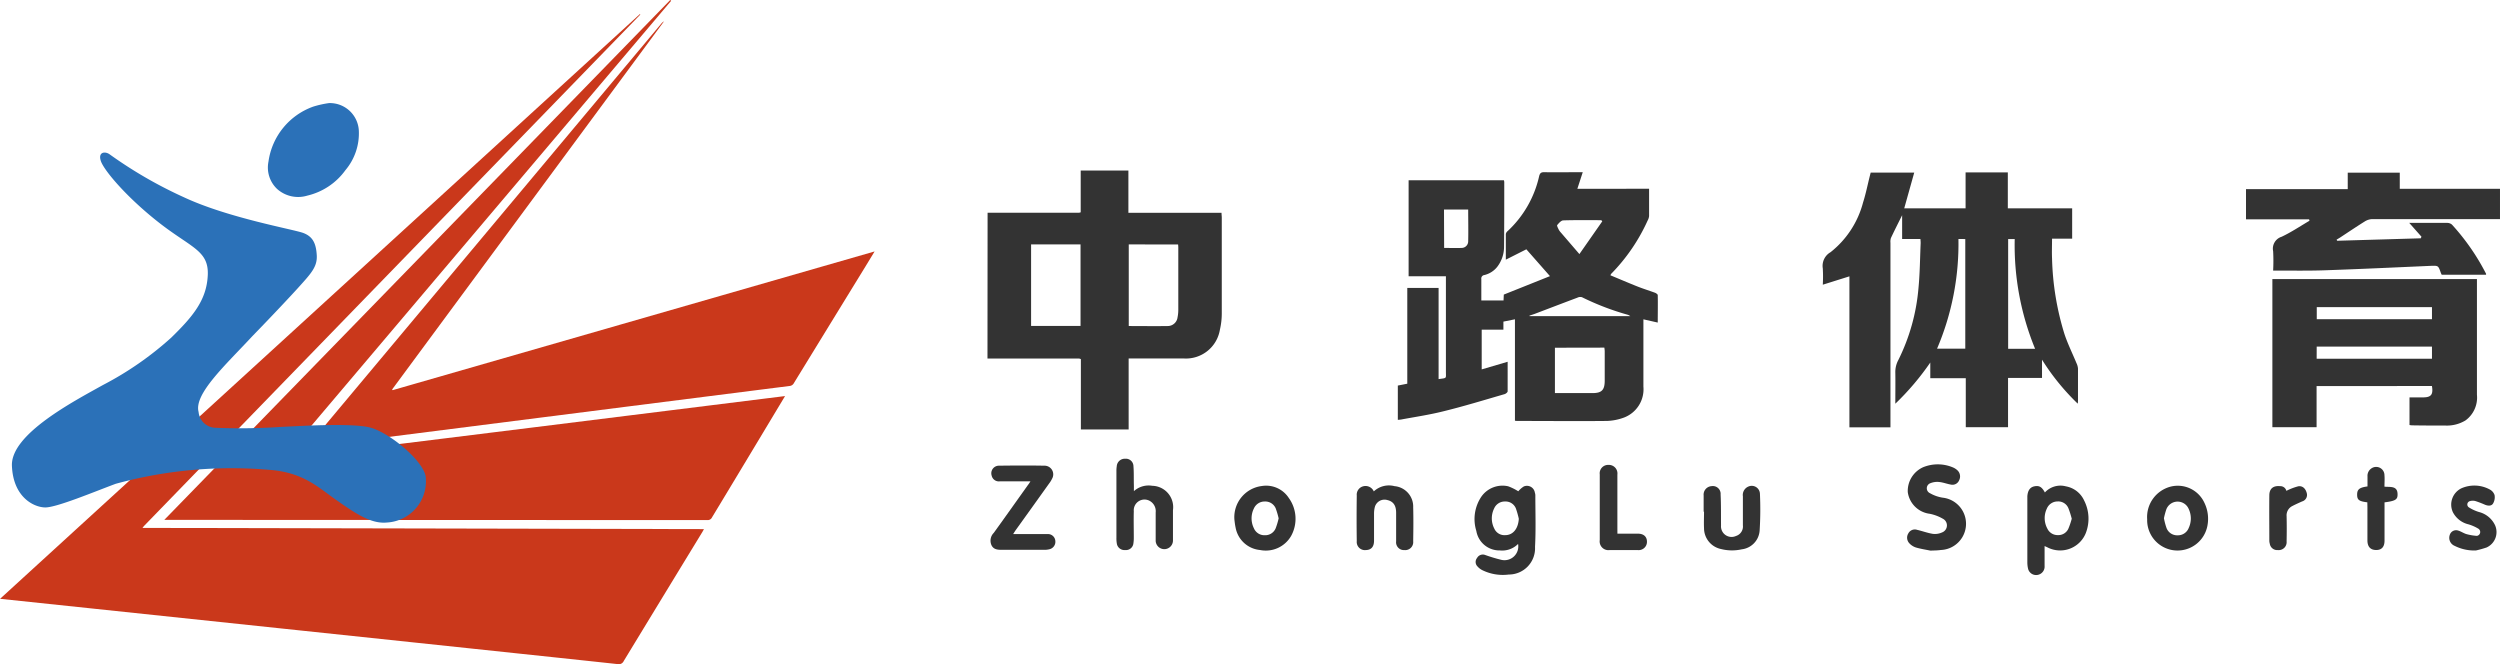
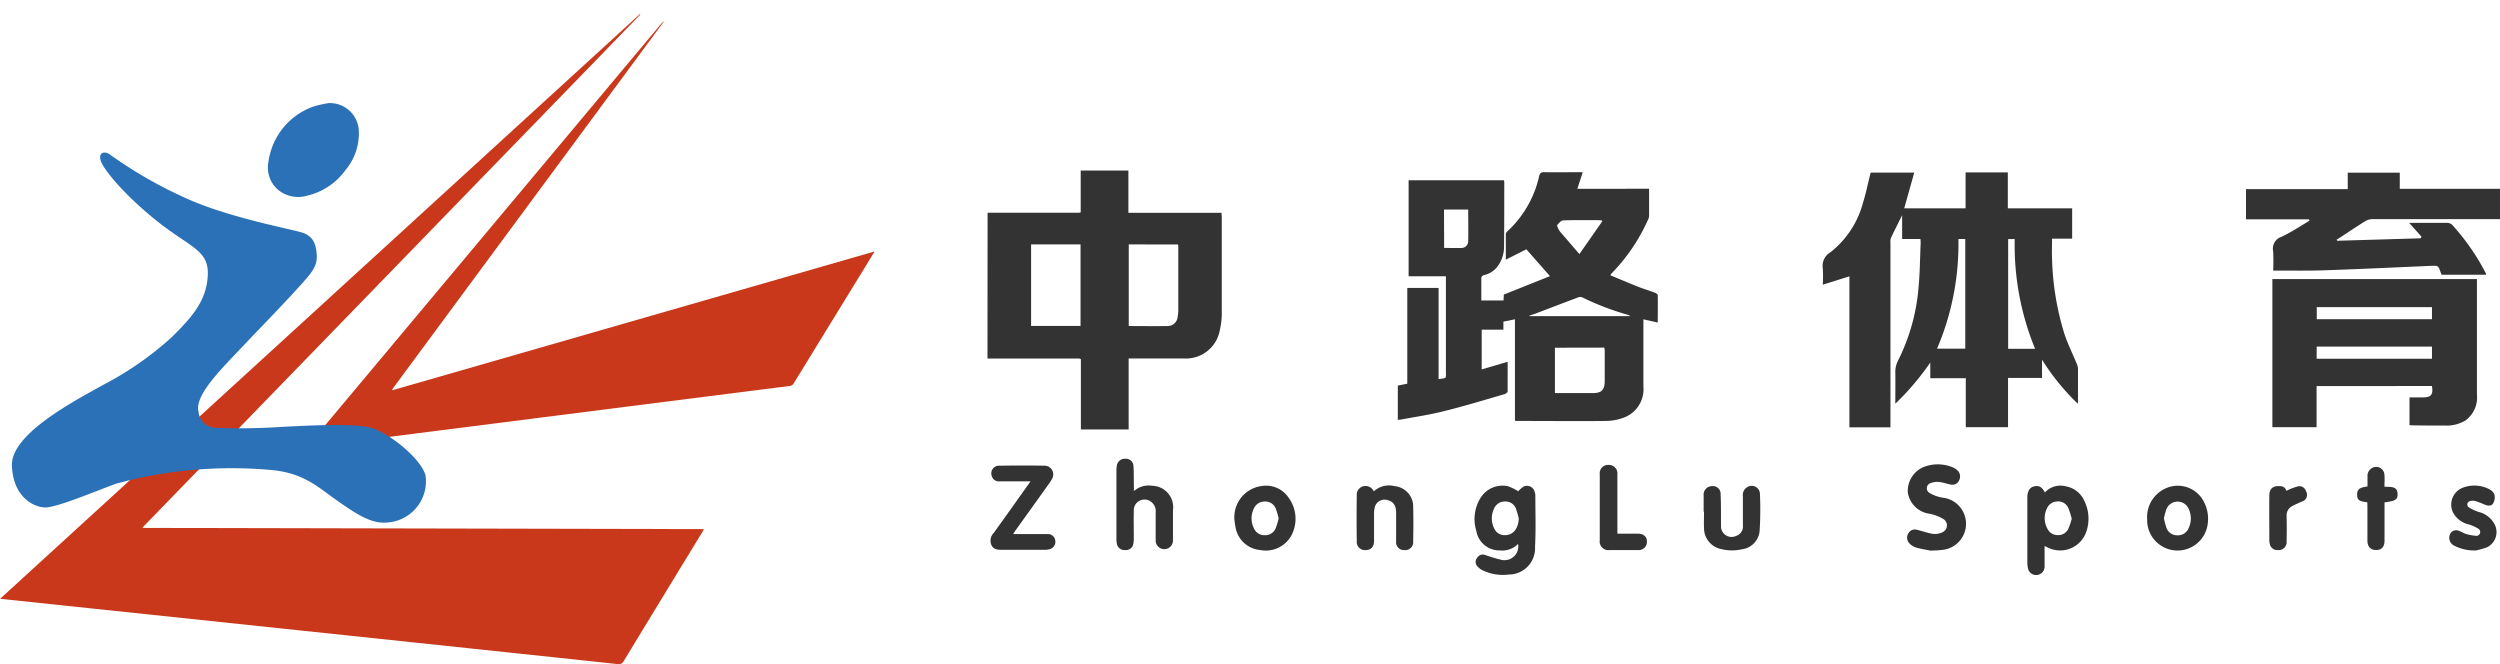
<svg xmlns="http://www.w3.org/2000/svg" width="180.956" height="48.082" viewBox="0 0 180.956 48.082">
  <defs>
    <style>.a{fill:#333;}.b{fill:#ca381b;}.c{fill:#2b71b8;}</style>
  </defs>
  <g transform="translate(-2066.973 2474.205)">
    <g transform="translate(2138.66 -2441)">
      <path class="a" d="M223.06,595.46a1.616,1.616,0,0,1-1.321.47,1.691,1.691,0,0,1-1.7-1.408,2.9,2.9,0,0,1,.375-2.5,1.868,1.868,0,0,1,1.926-.735,3.867,3.867,0,0,1,.735.363,1.693,1.693,0,0,1,.4-.35.58.58,0,0,1,.8.448.725.725,0,0,1,.035.175c0,1.251.045,2.5-.023,3.752a1.9,1.9,0,0,1-1.9,2,3.364,3.364,0,0,1-1.923-.32,1.143,1.143,0,0,1-.348-.273.455.455,0,0,1-.025-.605.475.475,0,0,1,.565-.225,11.709,11.709,0,0,0,1.173.355A1,1,0,0,0,223.06,595.46Zm.053-1.821a6.229,6.229,0,0,0-.213-.75.8.8,0,0,0-.783-.5.833.833,0,0,0-.788.5,1.613,1.613,0,0,0,.015,1.471.8.8,0,0,0,.775.465C222.692,594.829,223.07,594.362,223.113,593.639Z" transform="translate(-184.865 -589.294)" />
      <path class="a" d="M381.138,595.6v1.433a.61.61,0,0,1-.44.64.6.6,0,0,1-.75-.41,2,2,0,0,1-.058-.5v-4.767c.03-.41.19-.643.48-.713.365-.085.565.025.79.438a1.526,1.526,0,0,1,1.521-.443A1.8,1.8,0,0,1,384,592.3a2.892,2.892,0,0,1,.135,2.324,2,2,0,0,1-2.819,1.055Zm1.966-1.979a6.511,6.511,0,0,0-.238-.75.793.793,0,0,0-.79-.5.84.84,0,0,0-.775.52,1.59,1.59,0,0,0,.035,1.441.818.818,0,0,0,.773.475.793.793,0,0,0,.75-.463,5.466,5.466,0,0,0,.245-.723Z" transform="translate(-304.833 -589.28)" />
      <path class="a" d="M346.8,591.345c-.3-.063-.683-.12-1.056-.228a1.116,1.116,0,0,1-.47-.3.59.59,0,0,1-.073-.725.53.53,0,0,1,.64-.25c.38.088.75.228,1.128.288a1.235,1.235,0,0,0,.663-.1.543.543,0,0,0,.053-1,3.092,3.092,0,0,0-.945-.353,1.831,1.831,0,0,1-1.583-1.571,1.883,1.883,0,0,1,1.116-1.8,2.819,2.819,0,0,1,2.159.018,1.1,1.1,0,0,1,.3.19.608.608,0,0,1,.145.735.523.523,0,0,1-.615.313c-.275-.048-.54-.155-.815-.183a1.311,1.311,0,0,0-.638.08.39.39,0,0,0-.045.728,2.667,2.667,0,0,0,.92.325,1.9,1.9,0,0,1-.138,3.787C347.335,591.332,347.113,591.332,346.8,591.345Z" transform="translate(-278.755 -584.694)" />
      <path class="a" d="M82.712,586.564H80.493a.53.53,0,0,1-.585-.408.55.55,0,0,1,.54-.725c1.088-.015,2.179-.02,3.267,0a.628.628,0,0,1,.563.943,1.945,1.945,0,0,1-.22.355q-1.2,1.681-2.409,3.362c-.055.077-.105.16-.188.29h2.491a.533.533,0,0,1,.563.5.553.553,0,0,1-.44.6,1.42,1.42,0,0,1-.355.04H80.691c-.313,0-.64,0-.8-.34a.8.8,0,0,1,.168-.888c.823-1.14,1.638-2.291,2.454-3.437A2.538,2.538,0,0,0,82.712,586.564Z" transform="translate(-79.814 -584.928)" />
      <path class="a" d="M117.551,585.806a1.586,1.586,0,0,1,1.328-.388,1.547,1.547,0,0,1,1.5,1.766v2.189a.626.626,0,0,1-1.251.04v-2.069a.846.846,0,0,0-.378-.8.777.777,0,0,0-1.206.715c-.018.638,0,1.278,0,1.918a2.606,2.606,0,0,1-.03.418.538.538,0,0,1-.593.473.555.555,0,0,1-.605-.465,2.133,2.133,0,0,1-.03-.418v-4.827a2.129,2.129,0,0,1,.025-.358.58.58,0,0,1,.608-.54.548.548,0,0,1,.6.538c.033.428.02.858.028,1.288C117.553,585.436,117.551,585.6,117.551,585.806Z" transform="translate(-107.164 -583.46)" />
      <path class="a" d="M150.43,593.72a2.274,2.274,0,0,1,1.983-2.446,1.954,1.954,0,0,1,1.951.863,2.571,2.571,0,0,1,.17,2.751,2.114,2.114,0,0,1-2.251,1.018,1.986,1.986,0,0,1-1.768-1.628C150.468,594.068,150.448,593.848,150.43,593.72Zm3.2-.11a5.925,5.925,0,0,0-.21-.715.82.82,0,0,0-.79-.5.845.845,0,0,0-.788.5,1.606,1.606,0,0,0,0,1.441.825.825,0,0,0,.793.5.815.815,0,0,0,.78-.5A5.12,5.12,0,0,0,153.632,593.61Z" transform="translate(-132.767 -589.3)" />
      <path class="a" d="M414.56,593.67a2.275,2.275,0,0,1,1.693-2.329A2.119,2.119,0,0,1,418.7,592.5a2.646,2.646,0,0,1,.23,1.633,2.2,2.2,0,0,1-4.367-.46Zm1.216-.045a4.555,4.555,0,0,0,.183.7.823.823,0,0,0,.82.538.835.835,0,0,0,.793-.538,1.618,1.618,0,0,0,0-1.361.873.873,0,0,0-1.626.03A5.741,5.741,0,0,0,415.776,593.625Z" transform="translate(-330.832 -589.321)" />
      <path class="a" d="M187.039,591.612a1.6,1.6,0,0,1,1.5-.38,1.483,1.483,0,0,1,1.351,1.536c.023.818.013,1.638,0,2.456a.578.578,0,0,1-.635.635.565.565,0,0,1-.6-.633v-2.069c0-.535-.21-.82-.638-.92a.725.725,0,0,0-.913.55,1.938,1.938,0,0,0-.048.415v1.978c0,.448-.21.668-.59.678a.59.59,0,0,1-.66-.648q-.023-1.648,0-3.3a.625.625,0,0,1,.458-.665A.653.653,0,0,1,187.039,591.612Z" transform="translate(-159.287 -589.248)" />
      <path class="a" d="M286.22,593.183v-1.168a.615.615,0,0,1,.568-.68.565.565,0,0,1,.66.605c.038.75.022,1.5.03,2.251a.765.765,0,0,0,1.083.75.72.72,0,0,0,.5-.77v-2.1a.66.66,0,0,1,.4-.708.593.593,0,0,1,.833.513,24.9,24.9,0,0,1-.02,2.664,1.471,1.471,0,0,1-1.3,1.368,3.224,3.224,0,0,1-1.5-.023,1.541,1.541,0,0,1-1.226-1.5c-.02-.4,0-.8,0-1.2Z" transform="translate(-234.593 -589.351)" />
      <path class="a" d="M503.911,595.936a3.14,3.14,0,0,1-1.546-.333.628.628,0,0,1-.35-.8.478.478,0,0,1,.6-.308c.2.057.378.182.578.25a3.75,3.75,0,0,0,.778.135.282.282,0,0,0,.113-.518,3.112,3.112,0,0,0-.705-.313,1.714,1.714,0,0,1-1.143-.885,1.313,1.313,0,0,1,.61-1.723,2.331,2.331,0,0,1,2.054.078.713.713,0,0,1,.355.41.9.9,0,0,1-.107.605c-.118.2-.36.178-.57.1a7.187,7.187,0,0,0-.7-.27.736.736,0,0,0-.4,0,.25.25,0,0,0-.075.458,2.956,2.956,0,0,0,.728.333,1.768,1.768,0,0,1,1.16.958,1.221,1.221,0,0,1-.615,1.608A7.9,7.9,0,0,1,503.911,595.936Z" transform="translate(-396.379 -589.298)" />
      <path class="a" d="M257.422,590.215H258.9c.415,0,.655.213.66.57a.6.6,0,0,1-.663.618h-2.039a.633.633,0,0,1-.715-.725v-4.752a.608.608,0,0,1,.628-.688.62.62,0,0,1,.648.7v3.9Z" transform="translate(-212.036 -584.792)" />
      <path class="a" d="M476.068,588.4c-.6-.07-.738-.178-.738-.55s.143-.52.75-.6v-.728a.643.643,0,0,1,.32-.6.6.6,0,0,1,.908.515c.023.265,0,.535,0,.83.428.042.963-.085.948.583,0,.358-.183.455-.943.553v2.774c0,.453-.218.683-.618.675s-.615-.235-.62-.683v-2.429Z" transform="translate(-376.402 -585.246)" />
      <path class="a" d="M451.137,591.717a4.467,4.467,0,0,1,.853-.328c.318-.055.535.163.62.48a.489.489,0,0,1-.338.615c-.255.115-.473.21-.7.33a.75.75,0,0,0-.418.733c.015.61.013,1.218,0,1.826a.575.575,0,0,1-.638.63.538.538,0,0,1-.578-.455.836.836,0,0,1-.035-.208c0-1.1-.013-2.194,0-3.292,0-.5.293-.72.783-.67A.445.445,0,0,1,451.137,591.717Z" transform="translate(-357.331 -589.393)" />
    </g>
    <g transform="translate(2066.973 -2474.205)">
      <g transform="translate(0 0)">
        <path class="b" d="M639.742,294.035l25.7-30.707a.672.672,0,0,1,.166-.128l-19.68,26.646.034.051,34.889-10.042-.657,1.081q-2.592,4.22-5.181,8.442a.394.394,0,0,1-.326.217C673.105,289.792,639.742,294.035,639.742,294.035Z" transform="translate(-617.545 -261.655)" />
-         <path class="b" d="M441.889,228.2l.065.059-28.019,33.094c.32,0,36.264-4.485,36.264-4.485s-3.9,6.494-5.285,8.777a.339.339,0,0,1-.333.2c-7.383,0-39.313-.016-39.313-.016Z" transform="translate(-393.375 -228.2)" />
        <path class="b" d="M183.136,251.31l.034.032-35.936,37.029-.1.13,40.642.087c-.065.112-.107.2-.156.272q-2.825,4.628-5.65,9.273a.4.4,0,0,1-.466.225c-1.1-.134-44.678-4.725-44.678-4.725Z" transform="translate(-136.82 -250.29)" />
      </g>
      <g transform="translate(0.87 7.457)">
        <path class="c" d="M239.529,266a2.1,2.1,0,0,1,2.158,1.973,4.132,4.132,0,0,1-.969,2.882,4.735,4.735,0,0,1-2.762,1.843,2.282,2.282,0,0,1-2.186-.485,2.137,2.137,0,0,1-.623-1.973,4.949,4.949,0,0,1,3.236-3.983A7.189,7.189,0,0,1,239.529,266Z" transform="translate(-216.585 -265.995)" />
        <path class="c" d="M-74.072-2095.032c-.212-.668.331-.7.637-.476a31.608,31.608,0,0,0,5.393,3.116c3.218,1.5,7.94,2.316,8.631,2.58s.921.759.971,1.609-.429,1.338-1.386,2.4c-.412.456-1.777,1.92-3.268,3.45-1.943,2.095-4.25,4.189-3.9,5.494a1.258,1.258,0,0,0,1.194,1.144,43.716,43.716,0,0,0,4.826-.065c.94-.034,5.11-.319,6.455.065s3.683,2.283,3.956,3.48a2.989,2.989,0,0,1-2.813,3.38c-1.153.111-2.311-.69-3.693-1.66-1.231-.864-2.257-1.873-4.482-2.125a31.8,31.8,0,0,0-11.444.982c-1.536.569-4.292,1.726-5.11,1.711s-2.312-.74-2.4-3.02,4.444-4.646,6.618-5.857a23.547,23.547,0,0,0,4.906-3.407c1.585-1.544,2.57-2.732,2.652-4.527s-1.21-1.983-3.553-3.821S-73.86-2094.365-74.072-2095.032Z" transform="translate(80.498 2099.22)" />
      </g>
    </g>
    <g transform="translate(2138.449 -2461.86)">
      <path class="a" d="M78.978,503.112H85.6a.667.667,0,0,0,.118-.03V500.06H89.17v3.057h6.741c0,.13.018.25.018.345v6.956a5.16,5.16,0,0,1-.135,1.158,2.492,2.492,0,0,1-2.616,2.086H89.188V518.8H85.731V513.71a.559.559,0,0,0-.135-.043H78.97Zm3.149,2.294v5.9h3.579v-5.9Zm7.069,0v5.908c.955,0,1.893.015,2.831,0a.713.713,0,0,0,.7-.628,2.736,2.736,0,0,0,.055-.535v-4.44a2.047,2.047,0,0,0-.015-.3Z" transform="translate(-78.97 -500.06)" />
      <path class="a" d="M215.884,501.738v1.971a.836.836,0,0,1-.108.335,13.3,13.3,0,0,1-2.644,3.859.519.519,0,0,0-.045.1c.653.27,1.3.548,1.953.808.418.165.85.3,1.271.453.078.03.2.113.2.173.015.645,0,1.293,0,1.986l-1.038-.235v4.872a2.19,2.19,0,0,1-1.393,2.234,3.932,3.932,0,0,1-1.251.25c-2.169.023-4.34,0-6.5,0a1.377,1.377,0,0,1-.155-.017v-7.341l-.835.168v.585h-1.571v2.874l1.878-.553V516.4c0,.068-.125.17-.21.2-1.483.43-2.964.885-4.462,1.251-1,.25-2.016.4-3.027.588a2.231,2.231,0,0,1-.25.025v-2.481l.685-.135v-6.934h2.266v6.6c.615-.083.53-.027.53-.523v-6.918h-2.7v-6.948h6.9a.925.925,0,0,1,.023.123c0,1.561,0,3.122-.015,4.68a2.382,2.382,0,0,1-.47,1.431,1.686,1.686,0,0,1-.96.625.25.25,0,0,0-.215.293v1.546h1.608l.018-.425,3.342-1.336L207,506.12l-1.486.75v-1.856a.363.363,0,0,1,.135-.215,7.719,7.719,0,0,0,2.276-3.967c.058-.235.153-.3.383-.293.82.015,1.641,0,2.459,0h.315l-.39,1.2Zm-6.816,11.506v3.284h2.721c.658,0,.878-.218.883-.88v-2.161a2.287,2.287,0,0,0-.027-.25Zm5.458-2.286a1.131,1.131,0,0,0-.163-.093,19.069,19.069,0,0,1-3.339-1.278.456.456,0,0,0-.325.033c-1.036.388-2.066.783-3.1,1.176-.123.045-.25.083-.373.125v.037Zm-13.477-4.937c.433,0,.85.015,1.266,0a.478.478,0,0,0,.475-.5c.018-.75,0-1.5,0-2.281h-1.751Zm11.446-1.926-.07-.083c-.915,0-1.831-.015-2.751.015-.153,0-.323.2-.438.335-.04.05.055.22.105.328a1.067,1.067,0,0,0,.158.218l1.341,1.558Z" transform="translate(-167.995 -500.42)" />
      <path class="a" d="M338.7,505.4h-1.456c0,.5-.02.963,0,1.428a20.081,20.081,0,0,0,.9,5.483c.238.715.578,1.4.868,2.1a1.113,1.113,0,0,1,.11.393v2.311a1.306,1.306,0,0,1-.018.23,16.781,16.781,0,0,1-2.586-3.182v1.318h-2.459v3.569H331V515.5h-2.569v-1.133a19.147,19.147,0,0,1-2.531,2.982c0-.79.012-1.516,0-2.239a1.818,1.818,0,0,1,.213-.913,14.381,14.381,0,0,0,1.463-5.218c.105-1.083.11-2.174.158-3.252a2.731,2.731,0,0,0-.018-.3h-1.323v-1.723c-.288.58-.558,1.111-.81,1.648a.85.85,0,0,0-.035.35v13.357h-2.971V508.129l-1.926.605a10.713,10.713,0,0,0,0-1.176,1.136,1.136,0,0,1,.56-1.176,6.769,6.769,0,0,0,2.354-3.6c.2-.625.328-1.276.488-1.913.022-.085.043-.173.065-.25h3.151l-.725,2.589h4.442v-2.6h3.057v2.6H338.7Zm-8.232.025a19.331,19.331,0,0,1-1.548,7.941h2.044V505.43Zm5.55,7.951a19.75,19.75,0,0,1-1.476-7.946h-.475v7.946Z" transform="translate(-260.188 -500.472)" />
      <path class="a" d="M454,539.206v2.977h-3.2V531.46h14.807v8.377a2.043,2.043,0,0,1-.83,1.856,2.6,2.6,0,0,1-1.463.37c-.8,0-1.6,0-2.4-.015a1.375,1.375,0,0,1-.188-.023v-2h.978c.59,0,.75-.205.645-.823Zm8.352-5.715h-8.339v.873h8.339Zm-8.347,3.734h8.347v-.878h-8.344Z" transform="translate(-357.796 -523.606)" />
      <path class="a" d="M449.763,505.6l6.056-.178.052-.115-.885-1h2.749a.522.522,0,0,1,.343.125,16.2,16.2,0,0,1,2.469,3.559v.068h-3.212c-.023-.052-.05-.1-.07-.16-.183-.515-.183-.5-.738-.483-2.544.112-5.09.233-7.634.32-1.178.042-2.359.02-3.539.025h-.22a13.138,13.138,0,0,0,0-1.406.9.9,0,0,1,.61-1.043c.7-.328,1.351-.768,2.021-1.161l-.027-.1H443.17v-2.189h7.364V500.67H454.3v1.168h7.254v2.194h-9.247a1.1,1.1,0,0,0-.545.173c-.6.375-1.191.773-1.783,1.163l-.25.15Z" transform="translate(-352.075 -500.518)" />
    </g>
  </g>
</svg>